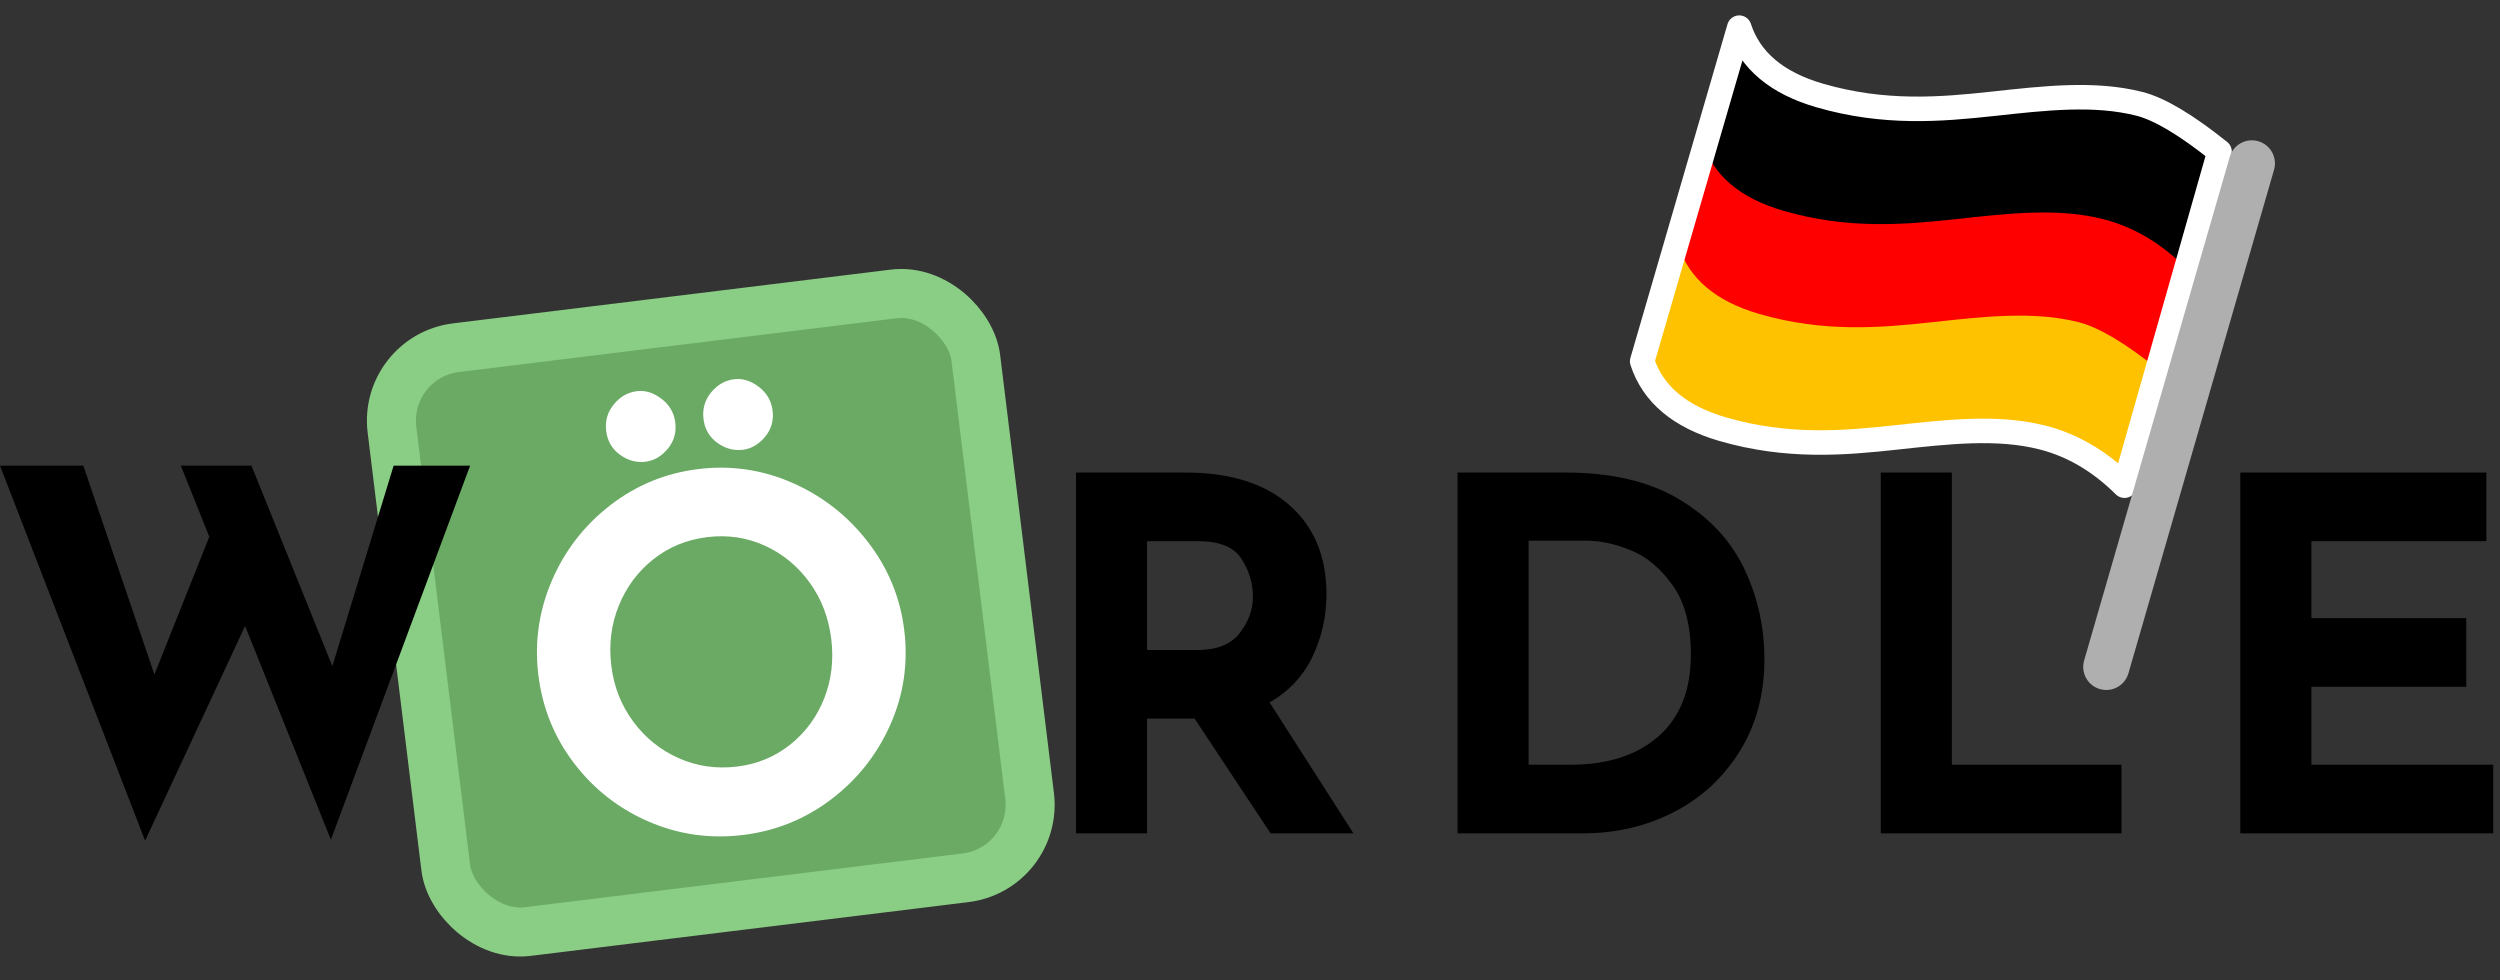
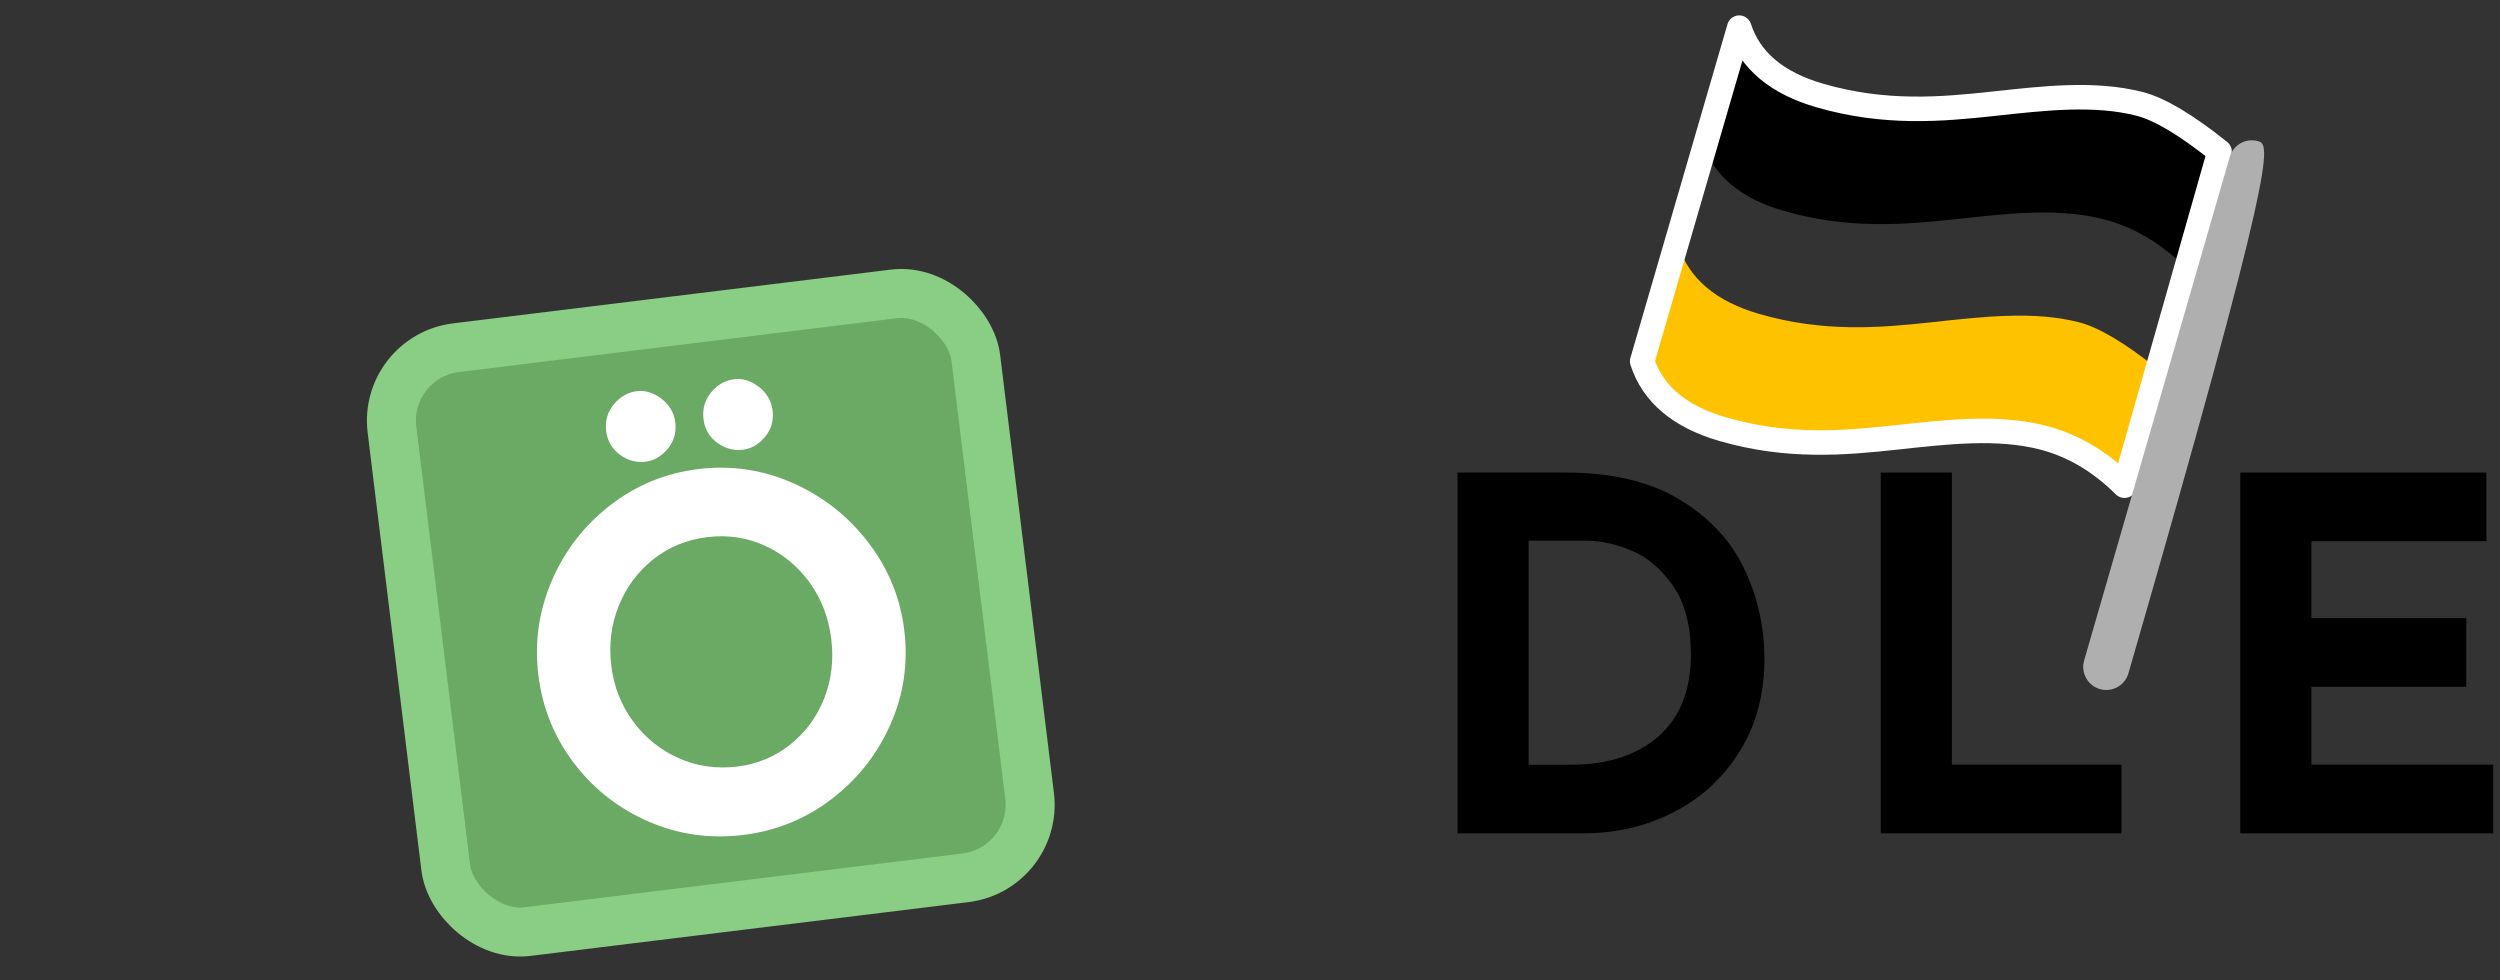
<svg xmlns="http://www.w3.org/2000/svg" xmlns:xlink="http://www.w3.org/1999/xlink" width="102px" height="40px" viewBox="0 0 102 40" version="1.1">
  <rect x="0" y="0" width="102" height="40" fill="#333333" stroke="none" />
  <title>Group 3</title>
  <defs>
    <path d="M25.817,13.614 C25.382,14.951 24.286,15.874 22.53,16.383 C19.896,17.146 17.605,16.953 15.476,16.721 C13.347,16.49 11.331,16.255 9.49,16.721 C8.264,17.032 7.146,17.688 6.139,18.688 L2.262,5.055 C3.623,3.964 4.712,3.315 5.53,3.108 C7.37,2.641 9.387,2.876 11.515,3.108 C13.644,3.339 15.936,3.532 18.57,2.769 C20.326,2.26 21.421,1.337 21.857,0 L25.817,13.614 Z" id="path-1" />
  </defs>
  <g id="Page-1" stroke="none" stroke-width="1" fill="none" fill-rule="evenodd">
    <g id="Artboard" transform="translate(-109, -241)">
      <g id="Group-3" transform="translate(109, 242.128)">
        <g id="RDLE" transform="translate(43.9, 18.152)" fill="#000000" fill-rule="nonzero">
-           <path d="M7.94,14.72 L4.84,10.04 L2.9,10.04 L2.9,14.72 L-1.13686838e-13,14.72 L-1.13686838e-13,0 L4.46,0 C6.287,0 7.703,0.443 8.71,1.33 C9.717,2.217 10.22,3.427 10.22,4.96 C10.22,5.867 10.03,6.717 9.65,7.51 C9.27,8.303 8.687,8.927 7.9,9.38 L11.32,14.72 L7.94,14.72 Z M2.9,7.24 L4.96,7.24 C5.747,7.24 6.32,7.01 6.68,6.55 C7.04,6.09 7.22,5.593 7.22,5.06 C7.22,4.527 7.067,4.017 6.76,3.53 C6.453,3.043 5.86,2.8 4.98,2.8 L2.9,2.8 L2.9,7.24 Z" id="Shape" />
          <path d="M15.568,0 L19.968,0 C21.848,0 23.395,0.363 24.608,1.09 C25.821,1.817 26.705,2.757 27.258,3.91 C27.811,5.063 28.088,6.3 28.088,7.62 C28.088,9.033 27.755,10.28 27.088,11.36 C26.421,12.44 25.525,13.27 24.398,13.85 C23.271,14.43 22.035,14.72 20.688,14.72 L15.568,14.72 L15.568,0 Z M20.188,11.92 C21.695,11.92 22.888,11.533 23.768,10.76 C24.648,9.987 25.088,8.873 25.088,7.42 C25.088,6.247 24.845,5.313 24.358,4.62 C23.871,3.927 23.305,3.447 22.658,3.18 C22.011,2.913 21.401,2.78 20.828,2.78 L18.468,2.78 L18.468,11.92 L20.188,11.92 Z" id="Shape" />
          <polygon id="Path" points="35.736 0 35.736 11.92 42.656 11.92 42.656 14.72 32.836 14.72 32.836 0" />
          <polygon id="Path" points="57.544 0 57.544 2.8 50.404 2.8 50.404 5.94 56.724 5.94 56.724 8.74 50.404 8.74 50.404 11.92 57.824 11.92 57.824 14.72 47.504 14.72 47.504 0" />
        </g>
        <g id="Group-Copy-3" transform="translate(79.909, 13.512) scale(-1, 1) translate(-79.909, -13.512) translate(67, 0)">
-           <path d="M24.58,9.158 C24.144,10.496 23.048,11.418 21.292,11.927 C18.658,12.69 16.367,12.497 14.238,12.266 C12.109,12.035 10.093,11.799 8.253,12.266 C7.026,12.577 5.909,13.233 4.901,14.233 L3.5,9.511 C4.86,8.42 5.95,7.77 6.768,7.563 C8.608,7.097 10.624,7.332 12.753,7.563 C14.882,7.794 17.173,7.987 19.807,7.224 C21.415,6.758 22.469,5.945 22.97,4.785 C23.016,4.678 23.058,4.568 23.095,4.455 L24.58,9.158 Z" id="Path" fill="#FF0000" />
          <path d="M23.342,4.703 C22.907,6.04 21.811,6.963 20.055,7.472 C17.421,8.235 15.129,8.042 13.001,7.811 C10.872,7.579 8.855,7.344 7.015,7.811 C5.788,8.122 4.671,8.777 3.664,9.778 L2.262,5.055 C3.623,3.964 4.712,3.315 5.53,3.108 C7.37,2.641 9.387,2.876 11.515,3.108 C13.644,3.339 15.936,3.532 18.57,2.769 C20.326,2.26 21.421,1.337 21.857,0 L23.342,4.703 Z" id="Path-Copy-2" fill="#000000" />
          <path d="M25.817,13.614 C25.382,14.951 24.286,15.874 22.53,16.383 C19.896,17.146 17.605,16.953 15.476,16.721 C13.347,16.49 11.331,16.255 9.49,16.721 C8.264,17.032 7.146,17.688 6.139,18.688 L4.738,13.966 C6.098,12.875 7.187,12.226 8.005,12.018 C9.845,11.552 11.862,11.787 13.991,12.018 C16.12,12.25 18.411,12.443 21.045,11.68 C22.801,11.171 23.897,10.248 24.332,8.911 L25.817,13.614 Z" id="Path-Copy" fill="#FFC200" />
          <mask id="mask-2" fill="white">
            <use xlink:href="#path-1" />
          </mask>
          <use id="Path" stroke="#FFFFFF" stroke-linecap="round" stroke-linejoin="round" xlink:href="#path-1" />
-           <path d="M0.68,4.634 C1.162,4.494 1.666,4.758 1.829,5.227 L1.845,5.276 L7.786,25.821 C7.93,26.32 7.642,26.842 7.143,26.986 C6.661,27.126 6.157,26.861 5.994,26.393 L5.978,26.344 L0.037,5.799 C-0.107,5.3 0.181,4.778 0.68,4.634 Z" id="Line" fill="#AFAFAF" fill-rule="nonzero" />
+           <path d="M0.68,4.634 C1.162,4.494 1.666,4.758 1.829,5.227 L1.845,5.276 L7.786,25.821 C7.93,26.32 7.642,26.842 7.143,26.986 C6.661,27.126 6.157,26.861 5.994,26.393 L5.978,26.344 C-0.107,5.3 0.181,4.778 0.68,4.634 Z" id="Line" fill="#AFAFAF" fill-rule="nonzero" />
        </g>
        <g id="Group-2-Copy" transform="translate(29, 23.872) rotate(-7) translate(-29, -23.872) translate(17, 11.872)">
          <rect id="Rectangle-Copy-2" stroke="#8ACD84" stroke-width="2" fill="#6AAA64" x="4.98581769e-14" y="5.48837466e-14" width="24" height="24" rx="3" />
          <g id="WÖRDLE-Copy" transform="translate(4.708, 2.66)" fill="#FFFFFF" fill-rule="nonzero">
            <path d="M0,11 C0,9.667 0.337,8.42 1.01,7.26 C1.683,6.1 2.597,5.177 3.75,4.49 C4.903,3.803 6.153,3.46 7.5,3.46 C8.847,3.46 10.097,3.803 11.25,4.49 C12.403,5.177 13.323,6.1 14.01,7.26 C14.697,8.42 15.04,9.667 15.04,11 C15.04,12.36 14.697,13.613 14.01,14.76 C13.323,15.907 12.403,16.817 11.25,17.49 C10.097,18.163 8.847,18.5 7.5,18.5 C6.14,18.5 4.887,18.163 3.74,17.49 C2.593,16.817 1.683,15.907 1.01,14.76 C0.337,13.613 0,12.36 0,11 Z M3,11 C3,11.853 3.203,12.64 3.61,13.36 C4.017,14.08 4.57,14.65 5.27,15.07 C5.97,15.49 6.747,15.7 7.6,15.7 C8.427,15.7 9.18,15.49 9.86,15.07 C10.54,14.65 11.073,14.083 11.46,13.37 C11.847,12.657 12.04,11.867 12.04,11 C12.04,10.12 11.84,9.32 11.44,8.6 C11.04,7.88 10.497,7.31 9.81,6.89 C9.123,6.47 8.36,6.26 7.52,6.26 C6.68,6.26 5.917,6.47 5.23,6.89 C4.543,7.31 4,7.88 3.6,8.6 C3.2,9.32 3,10.12 3,11 Z M3.96,1.46 C3.96,1.047 4.107,0.7 4.4,0.42 C4.693,0.14 5.027,0 5.4,0 C5.747,0 6.067,0.143 6.36,0.43 C6.653,0.717 6.8,1.06 6.8,1.46 C6.8,1.873 6.653,2.217 6.36,2.49 C6.067,2.763 5.747,2.9 5.4,2.9 C5.027,2.9 4.693,2.763 4.4,2.49 C4.107,2.217 3.96,1.873 3.96,1.46 Z M7.96,1.46 C7.96,1.047 8.107,0.7 8.4,0.42 C8.693,0.14 9.027,0 9.4,0 C9.747,0 10.067,0.143 10.36,0.43 C10.653,0.717 10.8,1.06 10.8,1.46 C10.8,1.873 10.653,2.217 10.36,2.49 C10.067,2.763 9.747,2.9 9.4,2.9 C9.027,2.9 8.693,2.763 8.4,2.49 C8.107,2.217 7.96,1.873 7.96,1.46 Z" id="Shape" />
          </g>
        </g>
-         <polygon id="Path" fill="#000000" fill-rule="nonzero" points="13.5 33.132 10 24.412 5.92 33.172 0 17.872 3.4 17.872 6.3 26.392 8.54 20.772 7.38 17.872 10.26 17.872 13.56 26.052 16.06 17.872 19.18 17.872" />
      </g>
    </g>
  </g>
</svg>